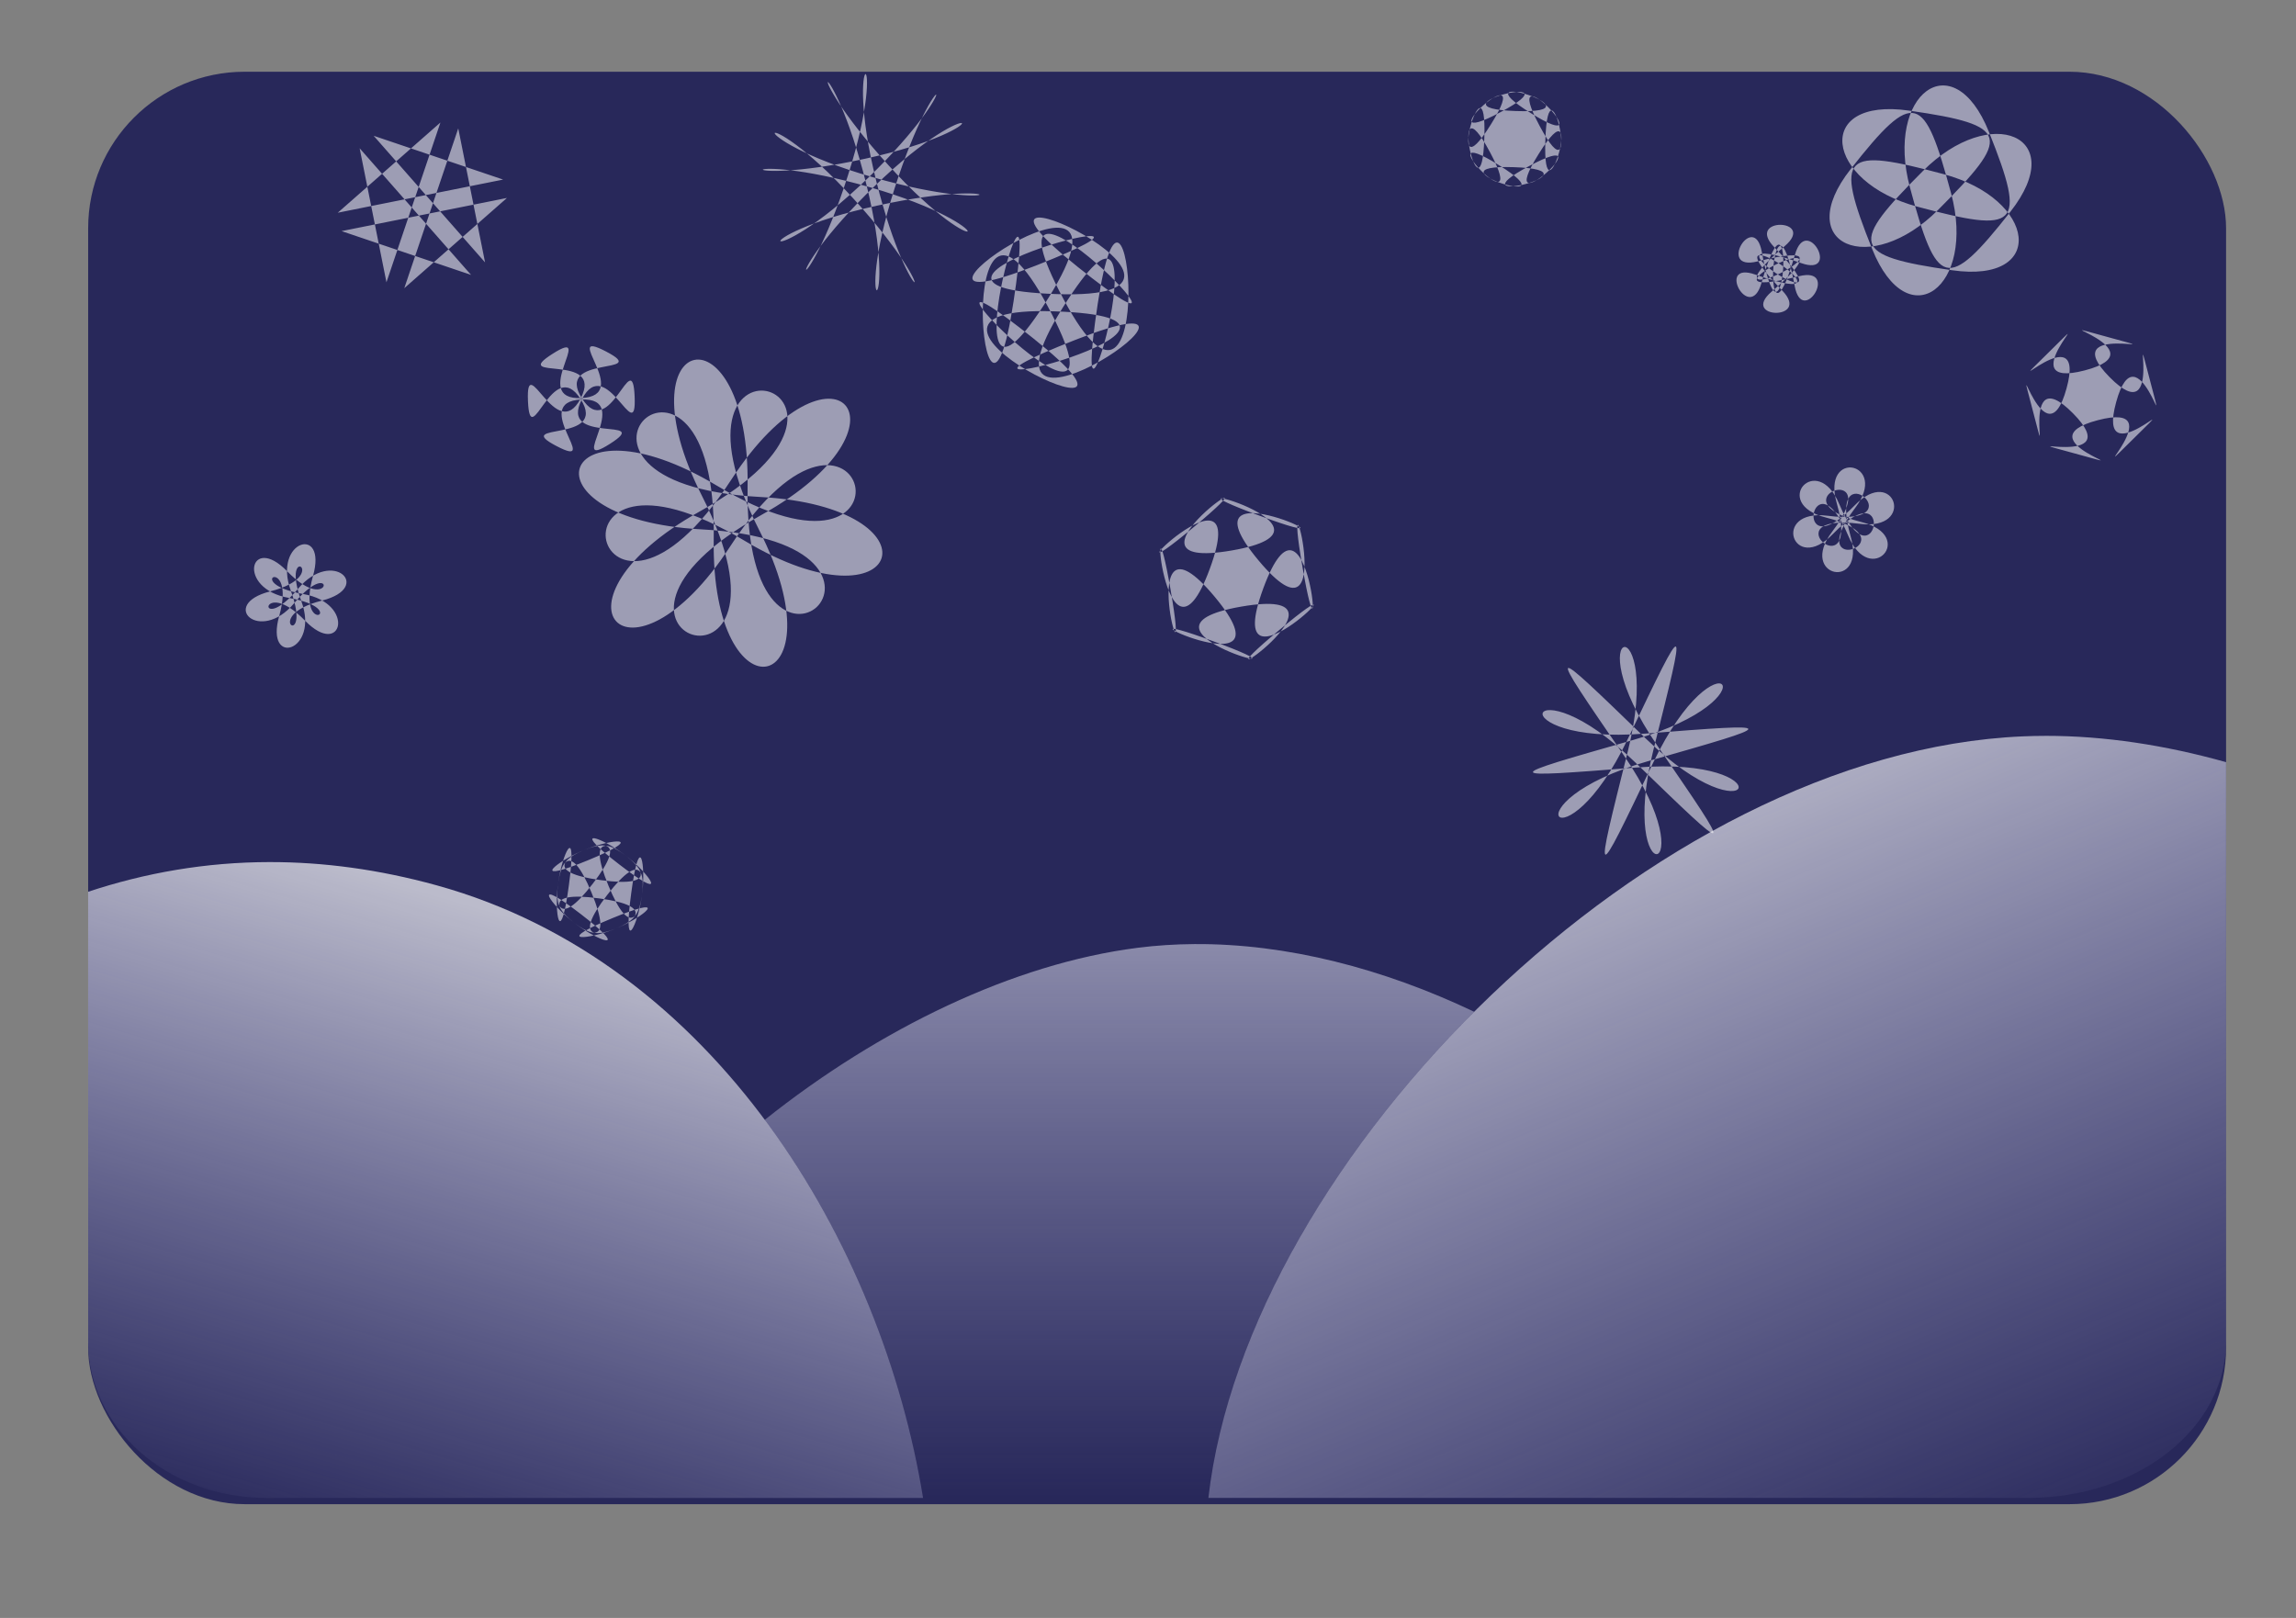
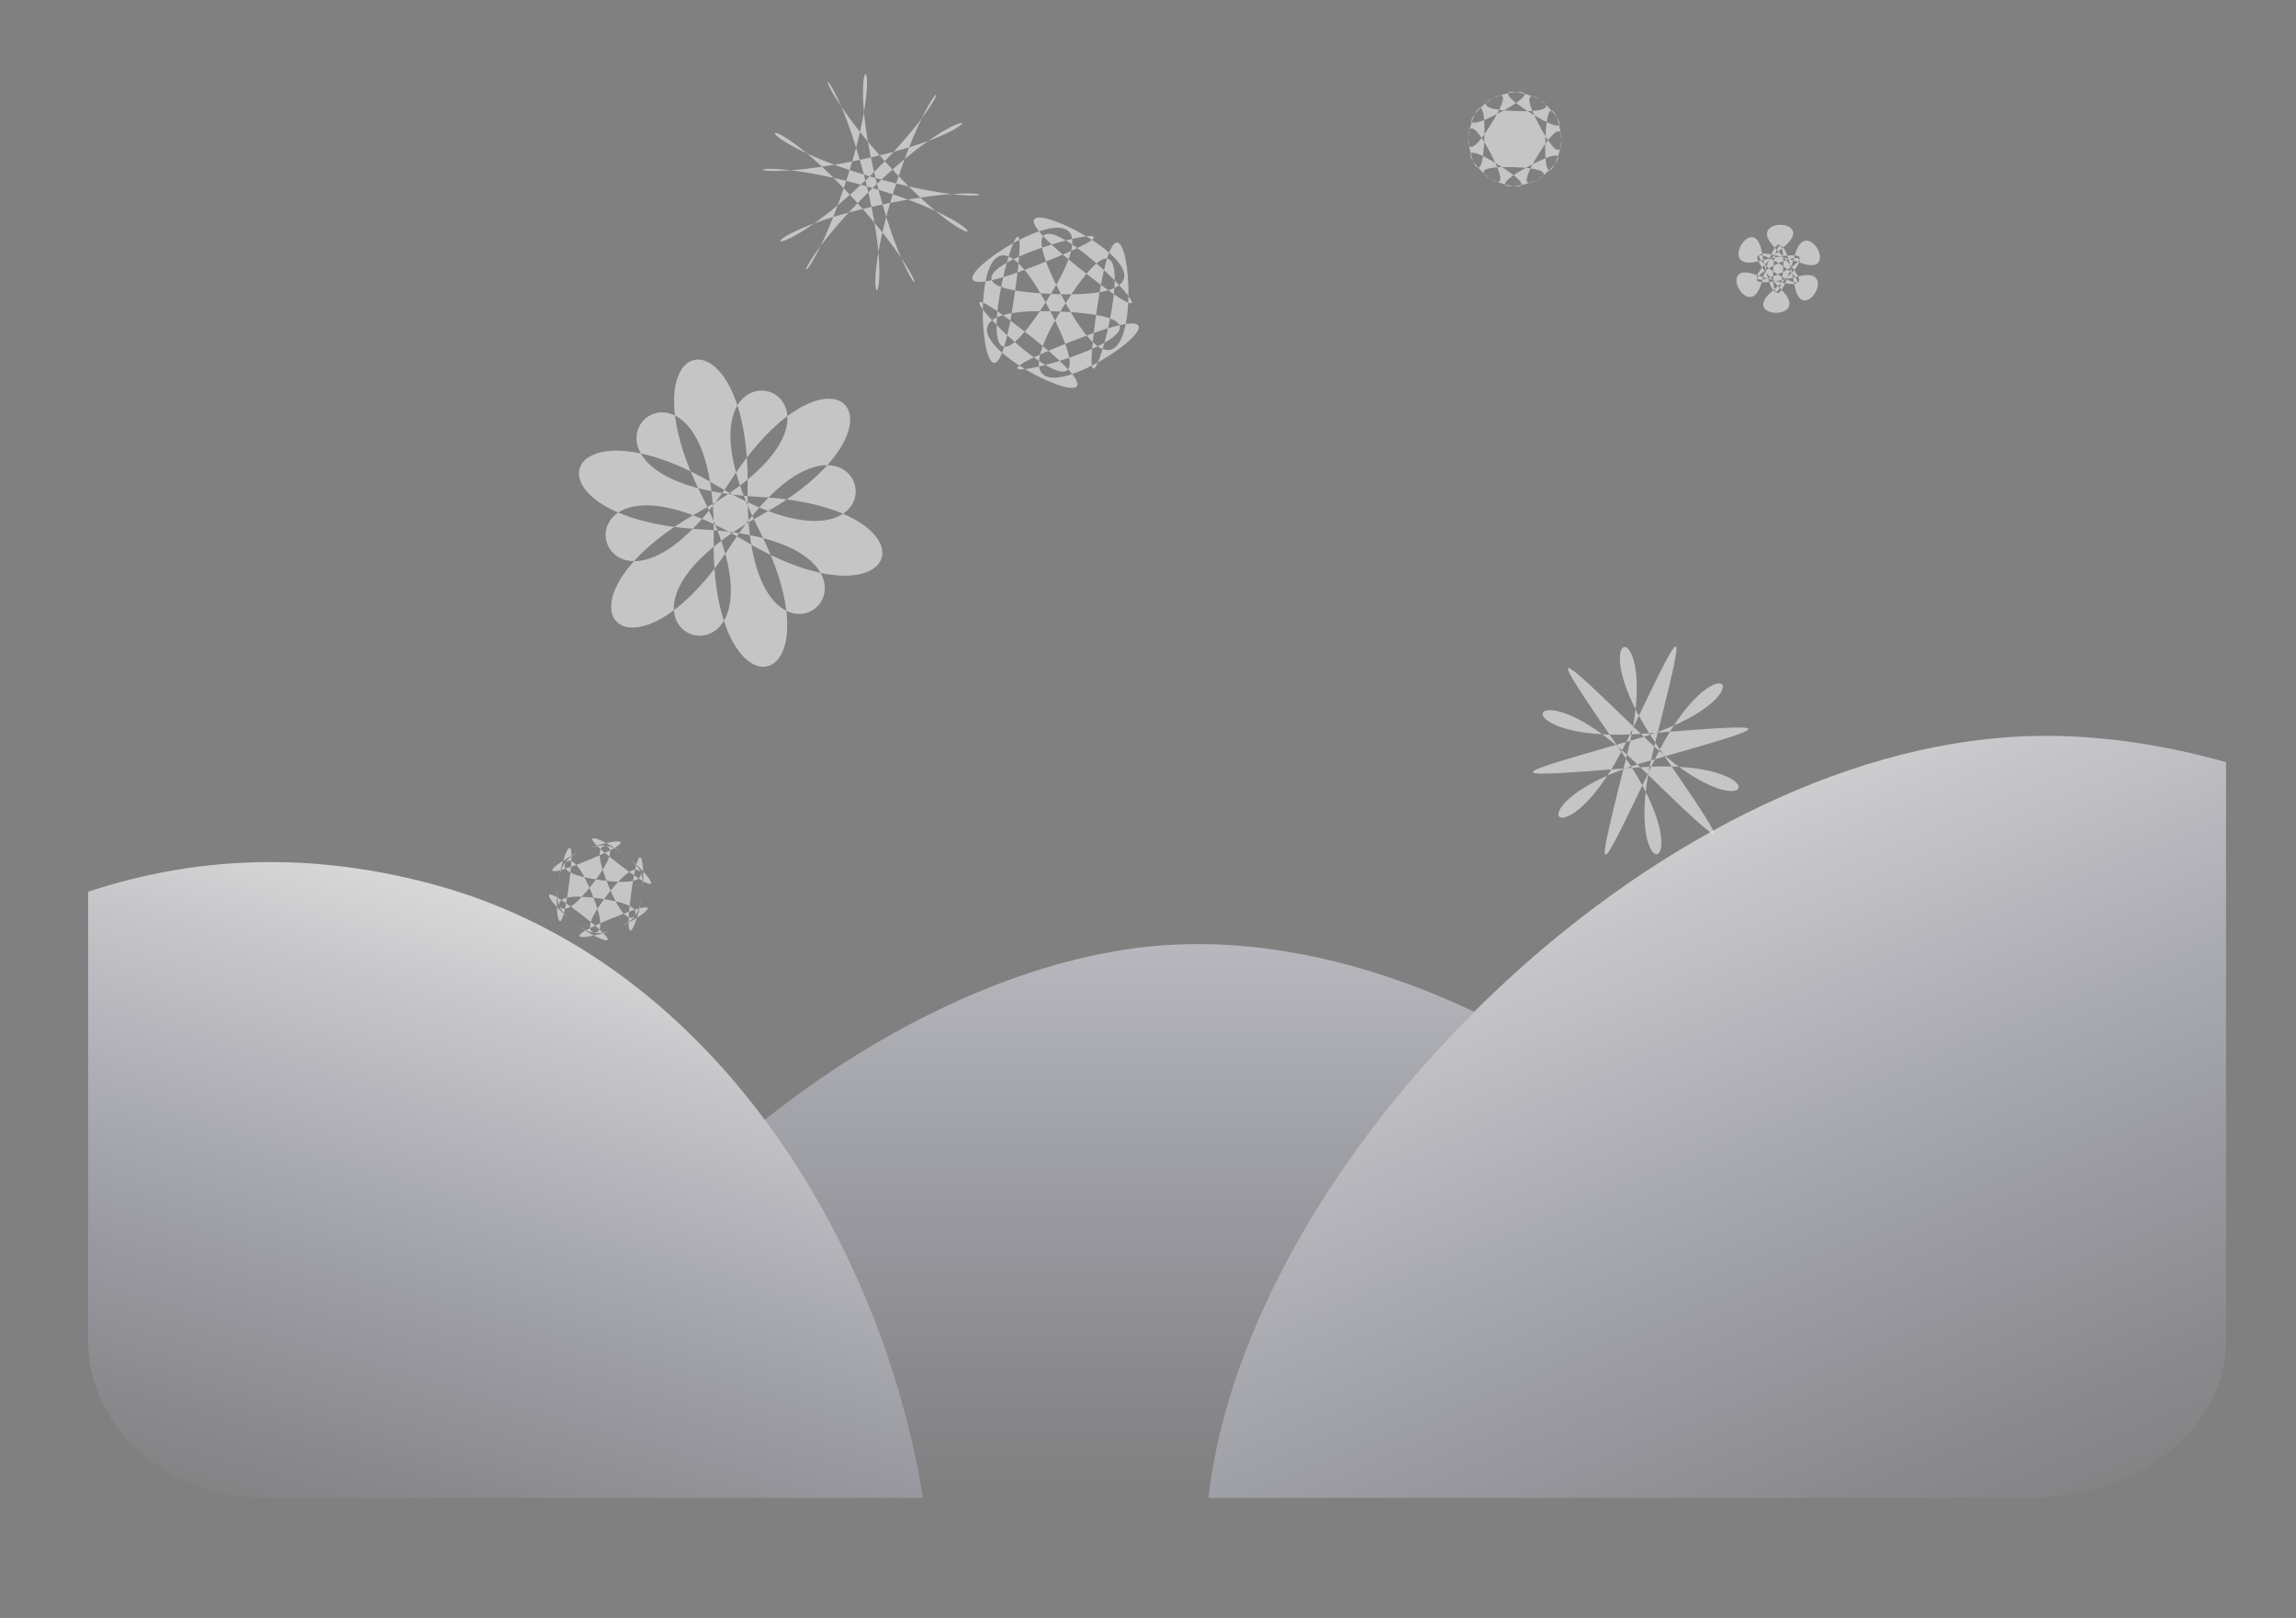
<svg xmlns="http://www.w3.org/2000/svg" viewBox="0 0 744.09 524.41">
  <rect x="0" y="0" width="744.09" height="524.41" fill="#808080" stroke="none" />
  <defs>
    <linearGradient id="c" y2="489.5" gradientUnits="userSpaceOnUse" x2="28.562" gradientTransform="matrix(1.141 0 0 1 -4.013 523.96)" y1="283.41" x1="97.188">
      <stop offset="0" stop-color="#fff" />
      <stop offset="1" stop-color="#d5d5ff" stop-opacity="0" />
    </linearGradient>
    <linearGradient id="a" y2="489.5" gradientUnits="userSpaceOnUse" x2="721.44" gradientTransform="matrix(1.263 0 0 1 -189.78 523.96)" y1="242.5" x1="590.88">
      <stop offset="0" stop-color="#fff" />
      <stop offset="1" stop-color="#d5d5ff" stop-opacity="0" />
    </linearGradient>
    <linearGradient id="b" y2="489.5" gradientUnits="userSpaceOnUse" x2="386.67" gradientTransform="translate(0 -3.992)" y1="235.46" x1="386.67">
      <stop offset="0" stop-color="#fff" />
      <stop offset="1" stop-color="#d5d5ff" stop-opacity="0" />
    </linearGradient>
  </defs>
-   <rect rx="50.722" ry="50.722" height="464.29" width="692.86" y="551.2" x="28.571" opacity=".684" fill-rule="evenodd" fill="#000049" transform="translate(0 -527.95)" />
  <g fill-rule="evenodd">
    <path d="M662.94 766.46c-2.41.002-4.792.057-7.184.156-120.42 4.99-251.53 136.44-264.14 246.84h265.75c35.492 0 64.061-22.619 64.061-50.719v-187.75c-19.674-5.524-39.364-8.544-58.495-8.53z" opacity=".684" fill="url(#a)" transform="translate(0 -527.95)" />
    <path d="M387.06 306c-6.23.04-12.41.44-18.5 1.22-40.06 5.13-83.47 26.06-120.72 55.75 27.2 36.54 44.55 80.63 51.32 122.53h92.46c6.07-53.13 39.57-111.12 86.13-157.56-29.47-14.03-60.73-22.13-90.69-21.94z" opacity=".684" fill="url(#b)" />
    <path d="M87.548 807.37c-20.95.01-40.639 3.541-58.986 9.625v145.75c0 28.1 25.797 50.719 57.845 50.719h212.74c-13.326-82.549-67.672-173.72-157.64-198.56-18.771-5.183-36.779-7.54-53.96-7.531z" opacity=".684" fill="url(#c)" transform="translate(0 -527.95)" />
  </g>
  <g fill-rule="evenodd" fill="#fff">
-     <path d="M152.66 89.102l-36.105-41.041 8.687 43.436 17.491-51.787-33.273 29.24 53.594-10.746-41.96-14.195 36.104 41.042-8.687-43.437-17.49 51.788 33.272-29.24L110.7 74.907l41.96 14.194zM628.153 67.976c23.657-23.708 23.684-27.365-9.468-32.126-30.975-4.45-27.438 23.1 2.797 31.165 32.362 8.635 35.542 6.83 23.09-24.263-11.635-29.05-33.725-12.21-25.592 18.007 8.703 32.343 11.856 34.196 32.557 7.865 19.341-24.6-6.287-35.31-28.39-13.16-23.66 23.71-23.687 27.366 9.467 32.127 30.975 4.45 27.437-23.1-2.799-31.168-32.362-8.634-35.543-6.83-23.09 24.263 11.634 29.05 33.725 12.21 25.592-18.007-8.702-32.34-11.856-34.19-32.555-7.86-19.34 24.6 6.287 35.31 28.391 13.16zM180.389 144.597c-15.154-7.903 16.967-.787 7.796-15.209s-16.348 17.686-17.08.611c-.732-17.075 9.166 14.3 17.07-.852 7.903-15.154-23.491-5.315-9.07-14.486 14.421-9.172-7.802 15.088 9.273 14.356s-7.142-23 8.011-15.097-16.967.788-7.796 15.209 16.348-17.686 17.08-.611c.732 17.075-9.166-14.3-17.07.853-7.903 15.153 23.49 5.314 9.07 14.486-14.422 9.171 7.801-15.088-9.274-14.357s7.143 23.001-8.01 15.097zM98.88 201.193c12.072 12.39 16.527-5.624-.508-8.634-20.983-3.708-2.118-13.36-7.9 7.15-4.692 16.65 13.135 11.501 7.225-4.757-7.28-20.026 10.511-8.514-10.141-3.266-16.766 4.26-3.393 17.125 7.73 3.878 13.704-16.318 12.63 4.846-2.241-10.416-12.072-12.39-16.528 5.624.507 8.635 20.984 3.708 2.118 13.36 7.9-7.15 4.693-16.65-13.135-11.501-7.225 4.756 7.28 20.027-10.511 8.515 10.142 3.267 16.765-4.26 3.393-17.125-7.731-3.878-13.704 16.318-12.63-4.846 2.241 10.415zM672.578 147.027c-25.202-6.913 17.622 5.542-.747-13.045-18.369-18.588-6.42 24.38-13.035-.901s4.011 18.032 10.924-7.17c6.913-25.2-24.325 6.63-5.737-11.738 18.587-18.37-13.61 12.489 11.67 5.875 25.282-6.615-17.903-17.75 7.298-10.838 25.201 6.912-17.622-5.542.747 13.045s6.42-24.38 13.035.9-4.011-18.032-10.924 7.17c-6.913 25.201 24.325-6.63 5.737 11.739-18.587 18.37 13.61-12.49-11.67-5.875-25.282 6.614 17.903 17.75-7.298 10.838zM414.628 204.175c-33.308 27.757 30.412-14.952-12.312-7.568s31.634 26.23-9.058 11.262c-40.693-14.967 28.155 18.861.398-14.447s-6.898 40.51-14.282-2.213c-7.384-42.724-2.257 33.813 12.71-6.879s-38.532 14.281-5.223-13.475-30.412 14.952 12.312 7.568-31.634-26.23 9.058-11.262c40.693 14.967-28.155-18.861-.398 14.447s6.898-40.51 14.282 2.213c7.384 42.724 2.257-33.813-12.71 6.879s38.532-14.281 5.223 13.475zM598.983 173.646c7.168 17.115 22.317.085 4.319-4.428-29.193-7.32 8.693-20.828-9.535 3.122-11.237 14.765 11.085 19.37 5.994 1.526-8.257-28.943 22.383-2.885-7.47-6.695-18.406-2.35-11.233 19.283 1.674 5.954 20.937-21.623 13.69 17.943 2.063-9.818-7.168-17.115-22.316-.086-4.318 4.427 29.193 7.32-8.694 20.83 9.534-3.122 11.238-14.765-11.084-19.37-5.994-1.526 8.257 28.943-22.385 2.885 7.47 6.696 18.407 2.35 11.233-19.285-1.674-5.954-20.937 21.622-13.69-17.943-2.063 9.817z" opacity=".544" />
    <path d="M241.351 175.296c51.635 30.86 64.945-10.994 4.879-14.226-80.896-4.351-13.703-67.313-14.926 13.689-.909 60.149 41.992 50.747 14.759-2.888-36.682-72.232 51.442-45.524-19.319-6.081-52.544 29.286-22.952 61.74 9.88 11.336 44.216-67.882 65.146 21.791-4.393-19.77-51.635-30.86-64.945 10.994-4.876 14.225 80.896 4.351 13.701 67.314 14.926-13.69.906-60.147-41.996-50.747-14.76 2.888 36.68 72.234-51.443 45.525 19.32 6.082 52.542-29.286 22.95-61.74-9.882-11.335-44.216 67.882-65.146-21.791 4.392 19.77zM577.59 94.174c-28.242-29.268 29.597 8.387-8.746-5.186-12.953-4.586-1.795 16.002 1.998 2.795 11.226-39.093 7.534 29.825.118-10.168-2.506-13.51-14.756 6.446-1.422 3.127 39.47-9.825-22.062 21.437 8.864-4.982 10.448-8.925-12.96-9.556-3.419.332 28.243 29.268-29.595-8.387 8.747 5.186 12.953 4.586 1.795-16.002-1.998-2.795-11.226 39.093-7.534-29.825-.117 10.168 2.505 13.51 14.755-6.446 1.421-3.127-39.47 9.825 22.062-21.437-8.864 4.982-10.448 8.925 12.96 9.556 3.419-.332zM537.137 241.722c-27.728-40.37 2.28-45.627-9.613 1.882-10.92 43.623-11.133 44.19 8.239 3.608 21.097-44.198 40.654-20.84-6.436-7.384-43.238 12.355-43.836 12.454.994 8.939 48.826-3.828 38.375 24.789 3.177-9.266-32.318-31.268-32.703-31.736-7.244 5.33 27.728 40.37-2.28 45.628 9.613-1.881 10.92-43.623 11.133-44.19-8.238-3.608-21.098 44.198-40.655 20.84 6.436 7.384 43.237-12.355 43.835-12.454-.995-8.939-48.825 3.829-38.375-24.788-3.177 9.266 32.319 31.268 32.703 31.737 7.244-5.33zM198.338 297.647c-35.855 14.764 34.163-1.332-4.27-6.474-38.432-5.142 24.892 28.793-5.82 5.124s18.235 28.92 3.472-6.934-12.49 35.954-7.348-2.48c5.141-38.432-15.928 30.253 7.74-.46s-37.381 7.161-1.527-7.602-34.163 1.332 4.27 6.474c38.432 5.142-24.892-28.793 5.82-5.124s-18.235-28.92-3.471 6.934 12.49-35.954 7.348 2.479 15.928-30.252-7.741.46 37.381-7.16 1.527 7.603zM284.236 66.658c45.547-9.936 43.43 3.602-1.39-9.22-45.026-12.88-37.676-27.573-6.152 7.062 31.377 34.477 18.595 39.414 7.289-5.813-11.358-45.434 5.042-46.413-9.192-1.798-14.17 44.413-24.835 35.81 8.679 3.406 33.667-32.553 42.717-18.84-3.04-8.86-45.546 9.936-43.429-3.601 1.39 9.22 45.027 12.88 37.677 27.574 6.154-7.062-31.378-34.477-18.596-39.413-7.29 5.813 11.359 45.434-5.042 46.414 9.192 1.798 14.17-44.412 24.835-35.81-8.679-3.406-33.667 32.554-42.717 18.84 3.04 8.86zM495.585 53.815c-26.339 14.047 24.873 1.373-4.961.369-29.834-1.004 20.409 15.085-4.926-.702-25.335-15.786 11.248 22.227-2.8-4.112-14.047-26.339-2.86 25.218-1.855-4.616 1.004-29.834-13.625 20.854 2.161-4.481s-23.269 10.133 3.07-3.915c26.34-14.047-24.872-1.373 4.962-.369 29.833 1.004-20.41-15.085 4.925.702 25.335 15.786-11.247-22.227 2.8 4.112 14.048 26.339 2.86-25.218 1.856 4.616-1.004 29.834 13.625-20.854-2.162 4.481s23.27-10.133-3.07 3.915z" opacity=".544" />
    <path d="M348.526 110.15c-64.202 25.169 62.082-6.92-6.839-9.239-66.547-2.239 45.254 50.314-6.788 8.78-53.899-43.016 37.032 50.305 4.58-10.541-31.334-58.752-20.945 64.348-10.997-1.49 10.304-68.185-25.05 57.224 11.42-1.303 35.213-56.513-66.201 14.034-4.21-10.269 64.203-25.17-62.081 6.919 6.839 9.238 66.547 2.24-45.254-50.314 6.789-8.779 53.898 43.016-37.033-50.306-4.581 10.541 31.335 58.751 20.945-64.348 10.997 1.49-10.303 68.185 25.05-57.224-11.419 1.303-35.213 56.512 66.2-14.034 4.209 10.268z" opacity=".544" />
  </g>
</svg>